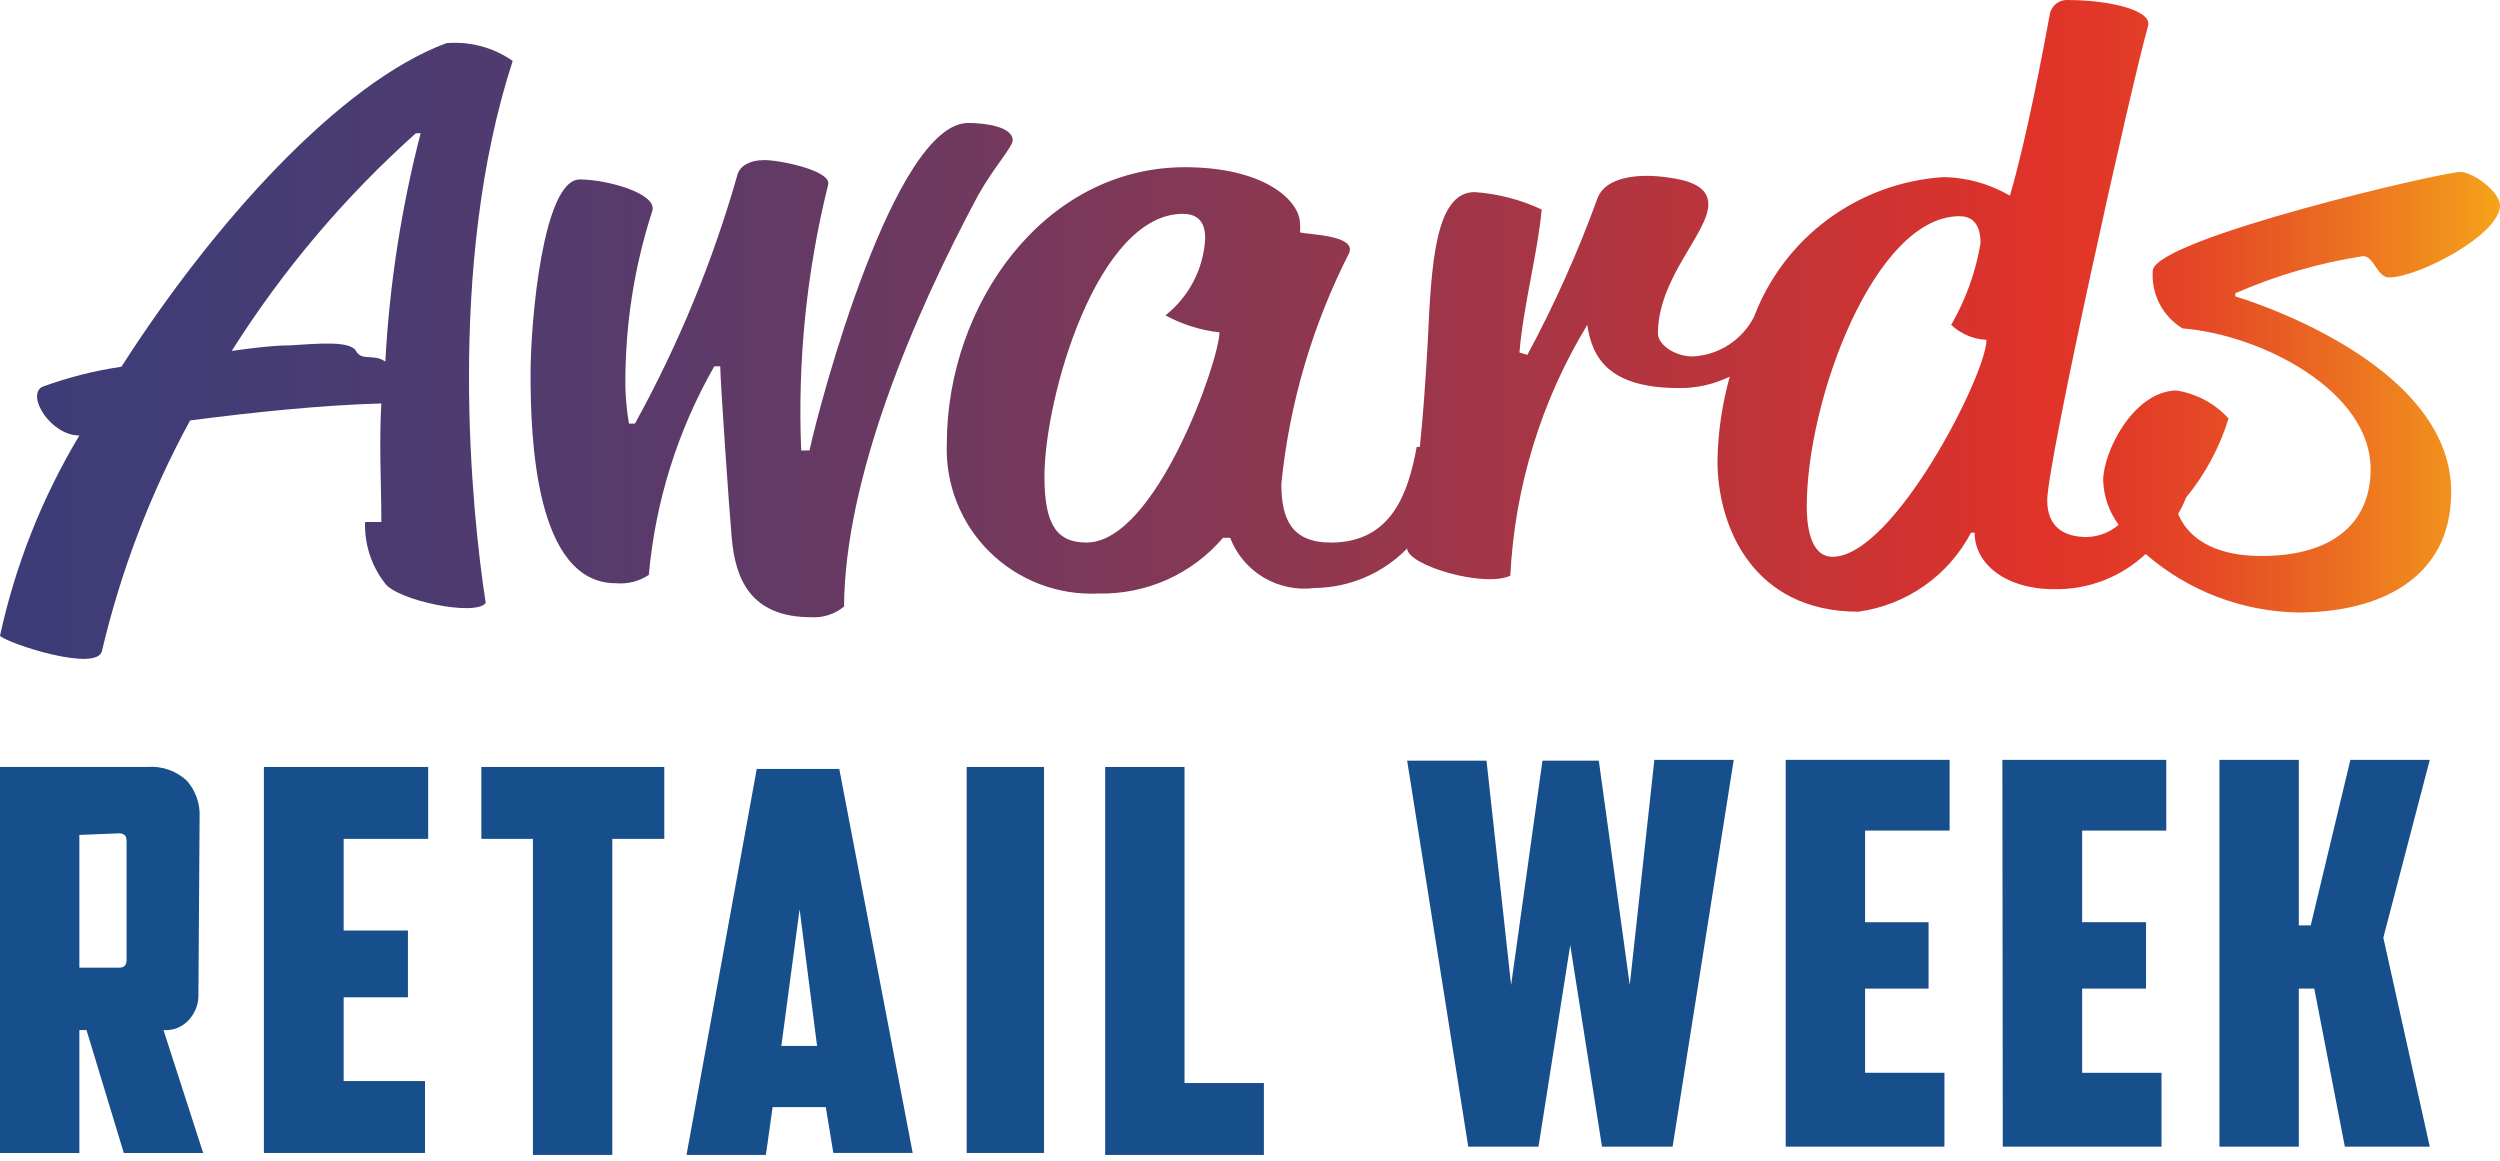
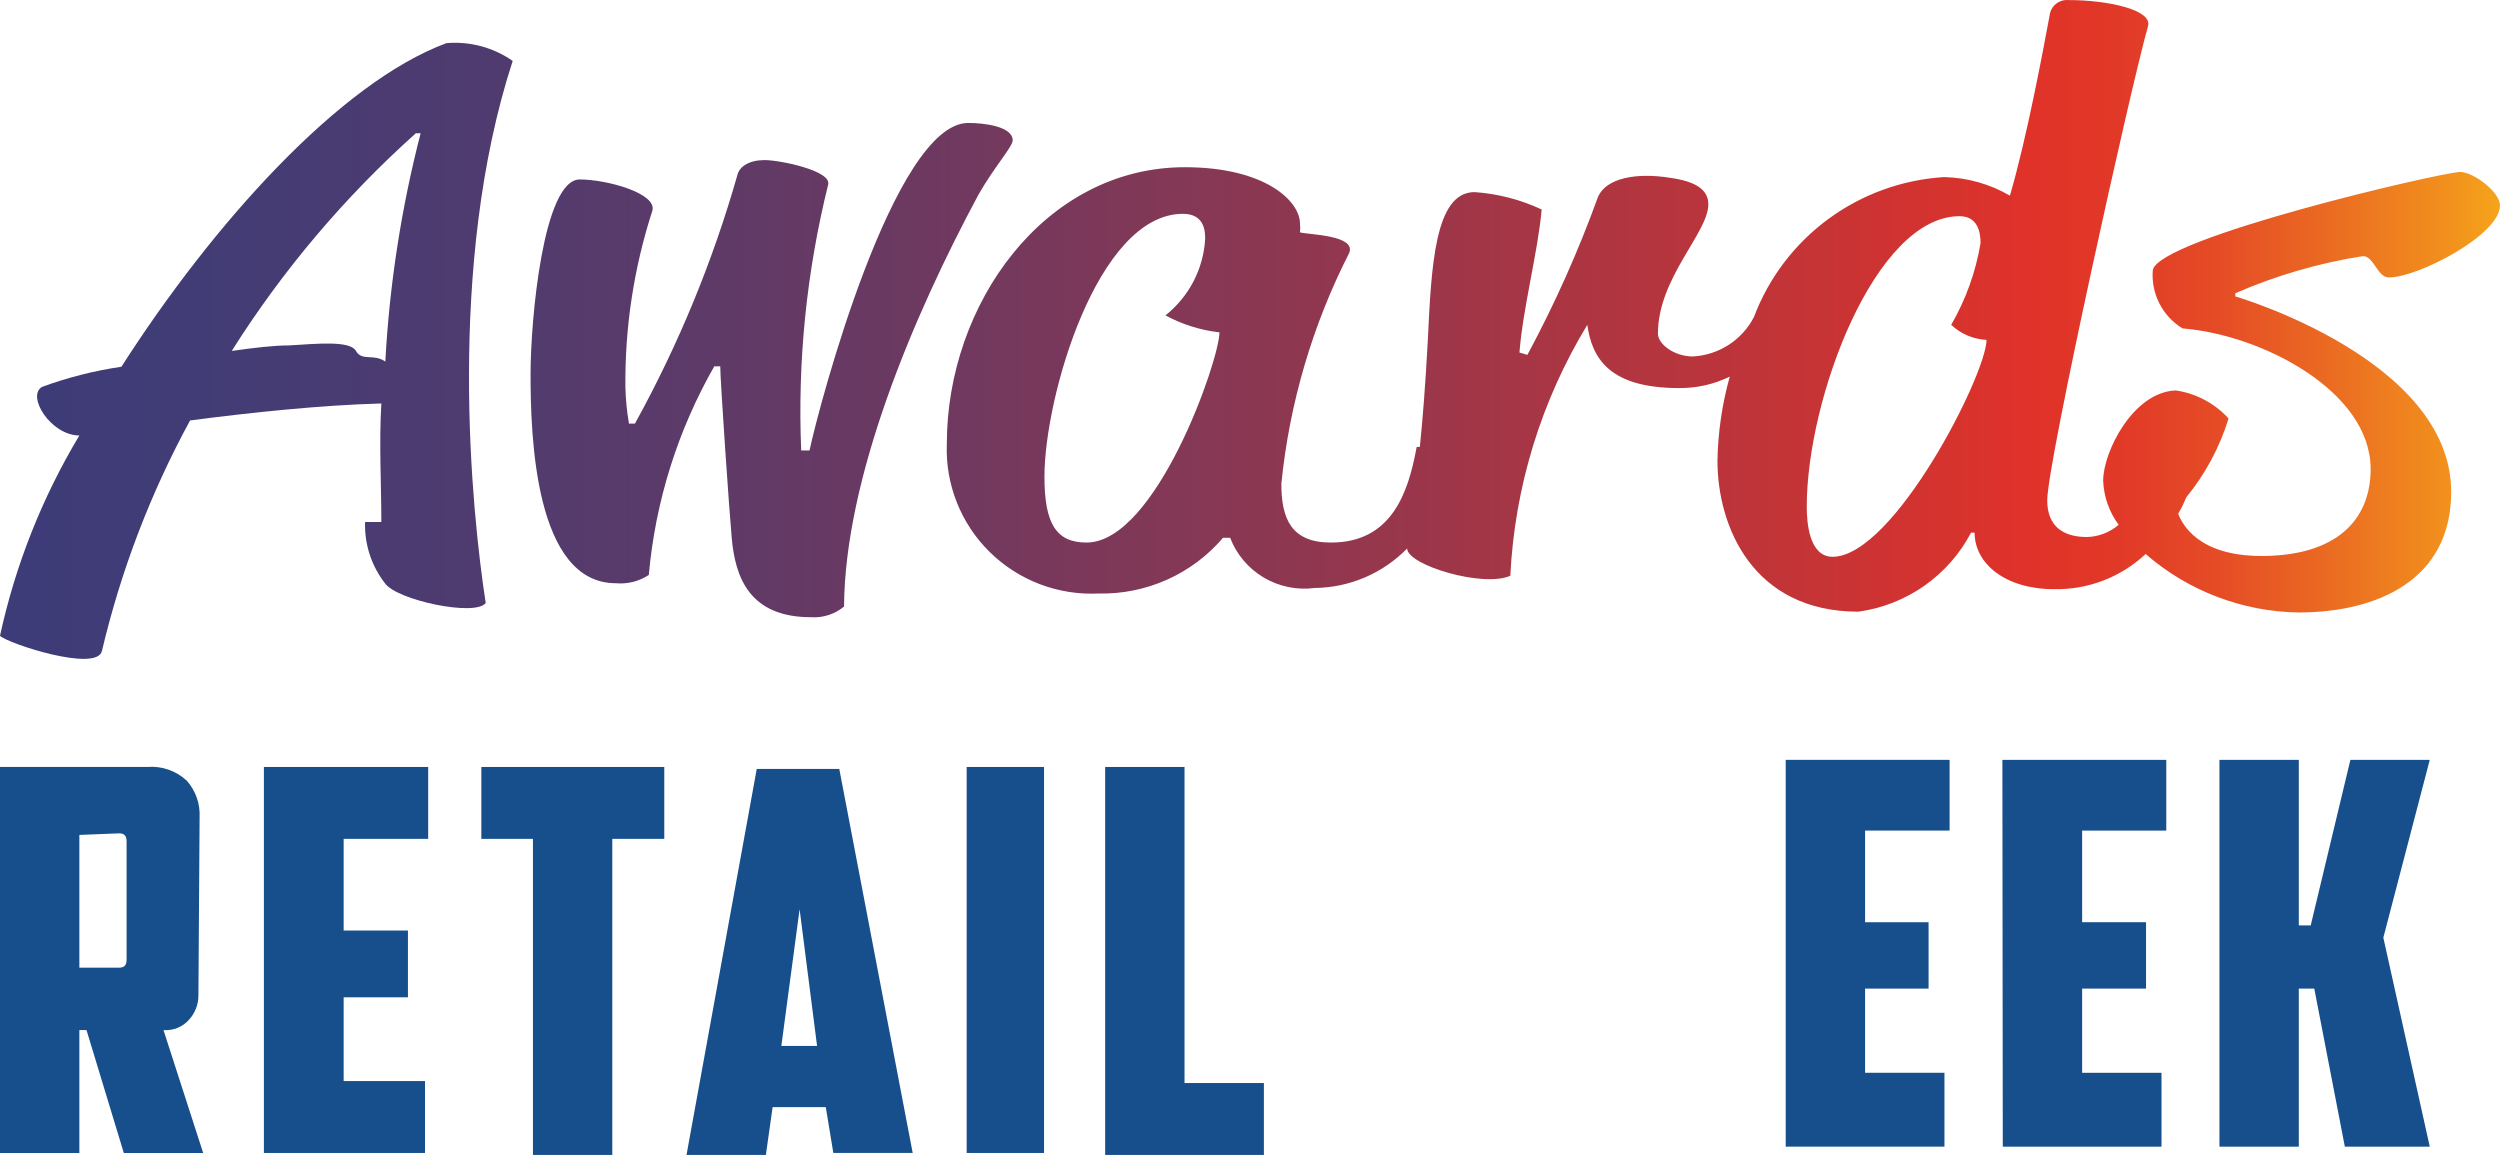
<svg xmlns="http://www.w3.org/2000/svg" width="252" height="117" viewBox="0 0 252 117" fill="none">
  <path d="M240.8 27.966C243.76 27.966 252 23.665 252 20.718C252 19.324 249.28 17.332 248 17.332C246.2 17.332 217.44 24.023 217 27.249C216.91 28.405 217.142 29.564 217.671 30.597C218.201 31.63 219.007 32.498 220 33.103C228 33.741 238.96 39.436 238.96 47.281C238.96 52.499 235.4 56.043 227.96 56.043C221.56 56.043 219.96 52.817 219.56 51.782C219.875 51.262 220.142 50.716 220.36 50.149C222.291 47.794 223.744 45.089 224.64 42.184C223.25 40.655 221.369 39.655 219.32 39.356C215 39.515 212 45.569 212 48.436C212.055 50.046 212.599 51.601 213.56 52.897C212.67 53.666 211.538 54.102 210.36 54.131C207.88 54.131 206.36 52.977 206.36 50.428C206.36 46.684 214.76 8.85 216.52 2.637C217 1.004 212.52 0.008 208.52 0.008C208.059 -0.036 207.599 0.102 207.24 0.392C206.88 0.683 206.651 1.103 206.6 1.561C206.04 4.548 204.36 13.708 202.6 19.722C200.582 18.547 198.297 17.902 195.96 17.85C191.741 18.111 187.688 19.58 184.288 22.081C180.889 24.583 178.288 28.009 176.8 31.948C176.214 33.091 175.336 34.061 174.255 34.76C173.174 35.458 171.927 35.862 170.64 35.931C168.76 35.931 167.12 34.697 167.12 33.621C167.12 28.006 172.2 23.466 172.2 20.598C172.2 19.085 170.88 18.288 168.4 17.93C164.96 17.372 161.92 17.93 161.08 19.841C159.1 25.317 156.72 30.641 153.96 35.772L153.16 35.533C153.52 30.993 155.04 25.298 155.4 21.116C153.275 20.121 150.983 19.527 148.64 19.364C144.64 19.364 144.28 26.731 143.92 34.378C143.68 38.838 143.4 42.343 143.12 45.051H142.8C141.96 49.671 140.28 54.689 134.16 54.689C130.16 54.689 129.16 52.3 129.16 48.755C129.977 40.648 132.296 32.762 136 25.497C136.72 23.705 132 23.665 131.04 23.426C131.07 23.134 131.07 22.841 131.04 22.55C131.04 20.24 127.48 16.855 119.44 16.855C105.24 16.855 95.44 30.714 95.44 44.733C95.36 46.746 95.702 48.755 96.443 50.63C97.184 52.505 98.309 54.206 99.746 55.626C101.183 57.045 102.9 58.151 104.789 58.875C106.679 59.598 108.698 59.922 110.72 59.827C113.101 59.88 115.465 59.404 117.638 58.433C119.811 57.461 121.738 56.019 123.28 54.211H124C124.642 55.886 125.832 57.296 127.378 58.214C128.924 59.131 130.736 59.503 132.52 59.269C134.261 59.25 135.98 58.888 137.58 58.205C139.179 57.521 140.627 56.529 141.84 55.286C141.84 56.959 149.52 59.269 152.24 58.034C152.682 49.095 155.348 40.404 160 32.745C160.48 36.13 162.24 39.117 169.24 39.117C171.014 39.136 172.767 38.74 174.36 37.962C173.587 40.726 173.171 43.577 173.12 46.445C173.12 53.056 176.68 61.658 187.32 61.658C189.714 61.329 191.994 60.434 193.971 59.048C195.947 57.662 197.561 55.827 198.68 53.693H199.04C199.04 56.8 202.12 59.388 207.04 59.388C210.468 59.458 213.786 58.185 216.28 55.844C220.553 59.559 226.008 61.647 231.68 61.738C239.68 61.738 247.08 58.433 247.08 49.591C247.08 36.21 225.32 29.878 225.32 29.878V29.559C229.434 27.765 233.763 26.507 238.2 25.815C239.28 25.815 239.64 27.966 240.8 27.966ZM109.52 54.689C106.48 54.689 105.28 52.817 105.28 48.038C105.28 40.073 110.6 21.554 119.24 21.554C121.48 21.554 121.48 23.426 121.48 24.103C121.392 25.592 120.99 27.045 120.301 28.37C119.612 29.694 118.651 30.859 117.48 31.789C119.166 32.704 121.013 33.286 122.92 33.502C122.92 36.289 116.52 54.689 109.52 54.689ZM184.72 56.123C182.36 56.123 182.12 52.658 182.12 51.065C182.12 40.192 189 21.793 197.52 21.793C199.28 21.793 199.64 23.267 199.64 24.501C199.157 27.403 198.154 30.196 196.68 32.745C197.646 33.658 198.91 34.195 200.24 34.258C200.24 37.723 190.88 56.123 184.72 56.123Z" fill="url(#paint0_linear_1220_1234)" />
  <path d="M102.08 14.146C102.08 12.752 99.24 12.394 97.6 12.394C90.12 12.394 82.56 40.869 81.6 45.409H80.76C80.387 36.392 81.303 27.367 83.48 18.606C83.84 17.212 78.64 16.137 77.08 16.137C75.52 16.137 74.6 16.774 74.36 17.531C71.875 26.284 68.399 34.728 64 42.701H63.4C63.191 41.49 63.07 40.265 63.04 39.037C62.978 32.996 63.896 26.984 65.76 21.235C66.24 19.483 61.16 18.089 58.44 18.089C54.76 18.089 53.48 32.227 53.48 37.723C53.48 44.015 53.92 58.791 62.08 58.791C63.25 58.896 64.421 58.601 65.4 57.954C66.06 50.555 68.311 43.383 72 36.926H72.6C72.6 38.32 73.52 51.662 73.76 54.25C74.12 58.233 75.56 62.216 81.76 62.216C82.964 62.293 84.152 61.908 85.08 61.14C85.16 48.237 92 31.948 98.64 19.602C100.2 16.854 102.08 14.783 102.08 14.146Z" fill="url(#paint1_linear_1220_1234)" />
  <path d="M45 4.349C34.24 8.332 21.44 22.59 12.24 36.967C9.51 37.367 6.829 38.048 4.24 38.998C2.64 39.914 5.12 43.896 8 43.896C4.247 50.149 1.545 56.969 0 64.088C0.72 64.845 9.8 67.832 10.28 65.602C12.191 57.504 15.178 49.696 19.16 42.383C25.2 41.587 32.4 40.83 38.44 40.67C38.2 44.653 38.44 48.835 38.44 52.618H36.8C36.727 54.845 37.434 57.027 38.8 58.791C40 60.504 47.92 62.176 48.96 60.782C47.56 51.702 44.96 26.771 51.68 6.142C49.734 4.781 47.369 4.147 45 4.349ZM38.84 36.449C37.68 35.613 36.48 36.449 35.88 35.374C35.28 34.298 31.88 34.657 29.16 34.816C27.6 34.816 25.6 35.055 23.36 35.374C28.494 27.237 34.741 19.852 41.92 13.43H42.4C40.454 20.967 39.261 28.678 38.84 36.449Z" fill="url(#paint2_linear_1220_1234)" />
  <path d="M20 100.409C19.986 101.276 19.659 102.11 19.08 102.758C18.762 103.128 18.36 103.418 17.909 103.605C17.457 103.792 16.968 103.87 16.48 103.834L20.48 116.22H12.48L8.72 103.834H8V116.22H0V77.31H14.84C15.568 77.249 16.3 77.343 16.989 77.583C17.678 77.823 18.309 78.205 18.84 78.704C19.727 79.714 20.186 81.027 20.12 82.368L20 100.409ZM8 84.16V97.541H12C12.52 97.541 12.76 97.302 12.76 96.745V84.797C12.76 84.24 12.52 84.001 12 84.001L8 84.16Z" fill="#174F8C" />
  <path d="M26.6 77.31H43.16V84.558H34.64V93.797H41.12V100.528H34.64V108.971H42.84V116.219H26.6V77.31Z" fill="#174F8C" />
  <path d="M66.96 77.31V84.558H61.72V116.418H53.72V84.558H48.52V77.31H66.96Z" fill="#174F8C" />
  <path d="M77.88 111.6L77.2 116.419H69.2L76.28 77.509H84.6L92 116.219H84L83.24 111.6H77.88ZM78.76 105.427H82.36L80.6 91.647L78.76 105.427Z" fill="#174F8C" />
  <path d="M97.44 77.31H105.24V116.219H97.44V77.31Z" fill="#174F8C" />
  <path d="M111.4 77.31H119.4V109.17H127.4V116.418H111.4V77.31Z" fill="#174F8C" />
-   <path d="M166.76 76.593H174.76L168.6 115.582H161.48L158.28 95.271L155.08 115.582H148L141.84 76.672H149.84L152.32 99.293L155.48 76.672H161.16L164.28 99.293L166.76 76.593Z" fill="#174F8C" />
  <path d="M180 76.593H196.52V83.722H188V92.961H194.4V99.652H188V108.135H196V115.582H180V76.593Z" fill="#174F8C" />
  <path d="M201.84 76.593H218.36V83.722H209.88V92.961H216.32V99.652H209.88V108.135H217.88V115.582H201.88L201.84 76.593Z" fill="#174F8C" />
  <path d="M231.72 93.28H232.92L236.92 76.593H244.92L240.24 94.514L244.92 115.582H236.36L233.28 99.652H231.72V115.582H223.72V76.593H231.72V93.28Z" fill="#174F8C" />
  <defs>
    <linearGradient id="paint0_linear_1220_1234" x1="-8.04" y1="30.913" x2="254.88" y2="30.913" gradientUnits="userSpaceOnUse">
      <stop stop-color="#3B3C79" />
      <stop offset="0.1" stop-color="#413C76" />
      <stop offset="0.23" stop-color="#513B6E" />
      <stop offset="0.38" stop-color="#6C3961" />
      <stop offset="0.54" stop-color="#91374F" />
      <stop offset="0.71" stop-color="#C13438" />
      <stop offset="0.81" stop-color="#E03229" />
      <stop offset="0.84" stop-color="#E13828" />
      <stop offset="0.88" stop-color="#E54B26" />
      <stop offset="0.92" stop-color="#EA6822" />
      <stop offset="0.97" stop-color="#F2911D" />
      <stop offset="1" stop-color="#F8AF19" />
    </linearGradient>
    <linearGradient id="paint1_linear_1220_1234" x1="-8.04" y1="37.285" x2="254.88" y2="37.285" gradientUnits="userSpaceOnUse">
      <stop stop-color="#3B3C79" />
      <stop offset="0.1" stop-color="#413C76" />
      <stop offset="0.23" stop-color="#513B6E" />
      <stop offset="0.38" stop-color="#6C3961" />
      <stop offset="0.54" stop-color="#91374F" />
      <stop offset="0.71" stop-color="#C13438" />
      <stop offset="0.81" stop-color="#E03229" />
      <stop offset="0.84" stop-color="#E13828" />
      <stop offset="0.88" stop-color="#E54B26" />
      <stop offset="0.92" stop-color="#EA6822" />
      <stop offset="0.97" stop-color="#F2911D" />
      <stop offset="1" stop-color="#F8AF19" />
    </linearGradient>
    <linearGradient id="paint2_linear_1220_1234" x1="-8.04" y1="35.374" x2="254.88" y2="35.374" gradientUnits="userSpaceOnUse">
      <stop stop-color="#3B3C79" />
      <stop offset="0.1" stop-color="#413C76" />
      <stop offset="0.23" stop-color="#513B6E" />
      <stop offset="0.38" stop-color="#6C3961" />
      <stop offset="0.54" stop-color="#91374F" />
      <stop offset="0.71" stop-color="#C13438" />
      <stop offset="0.81" stop-color="#E03229" />
      <stop offset="0.84" stop-color="#E13828" />
      <stop offset="0.88" stop-color="#E54B26" />
      <stop offset="0.92" stop-color="#EA6822" />
      <stop offset="0.97" stop-color="#F2911D" />
      <stop offset="1" stop-color="#F8AF19" />
    </linearGradient>
  </defs>
</svg>